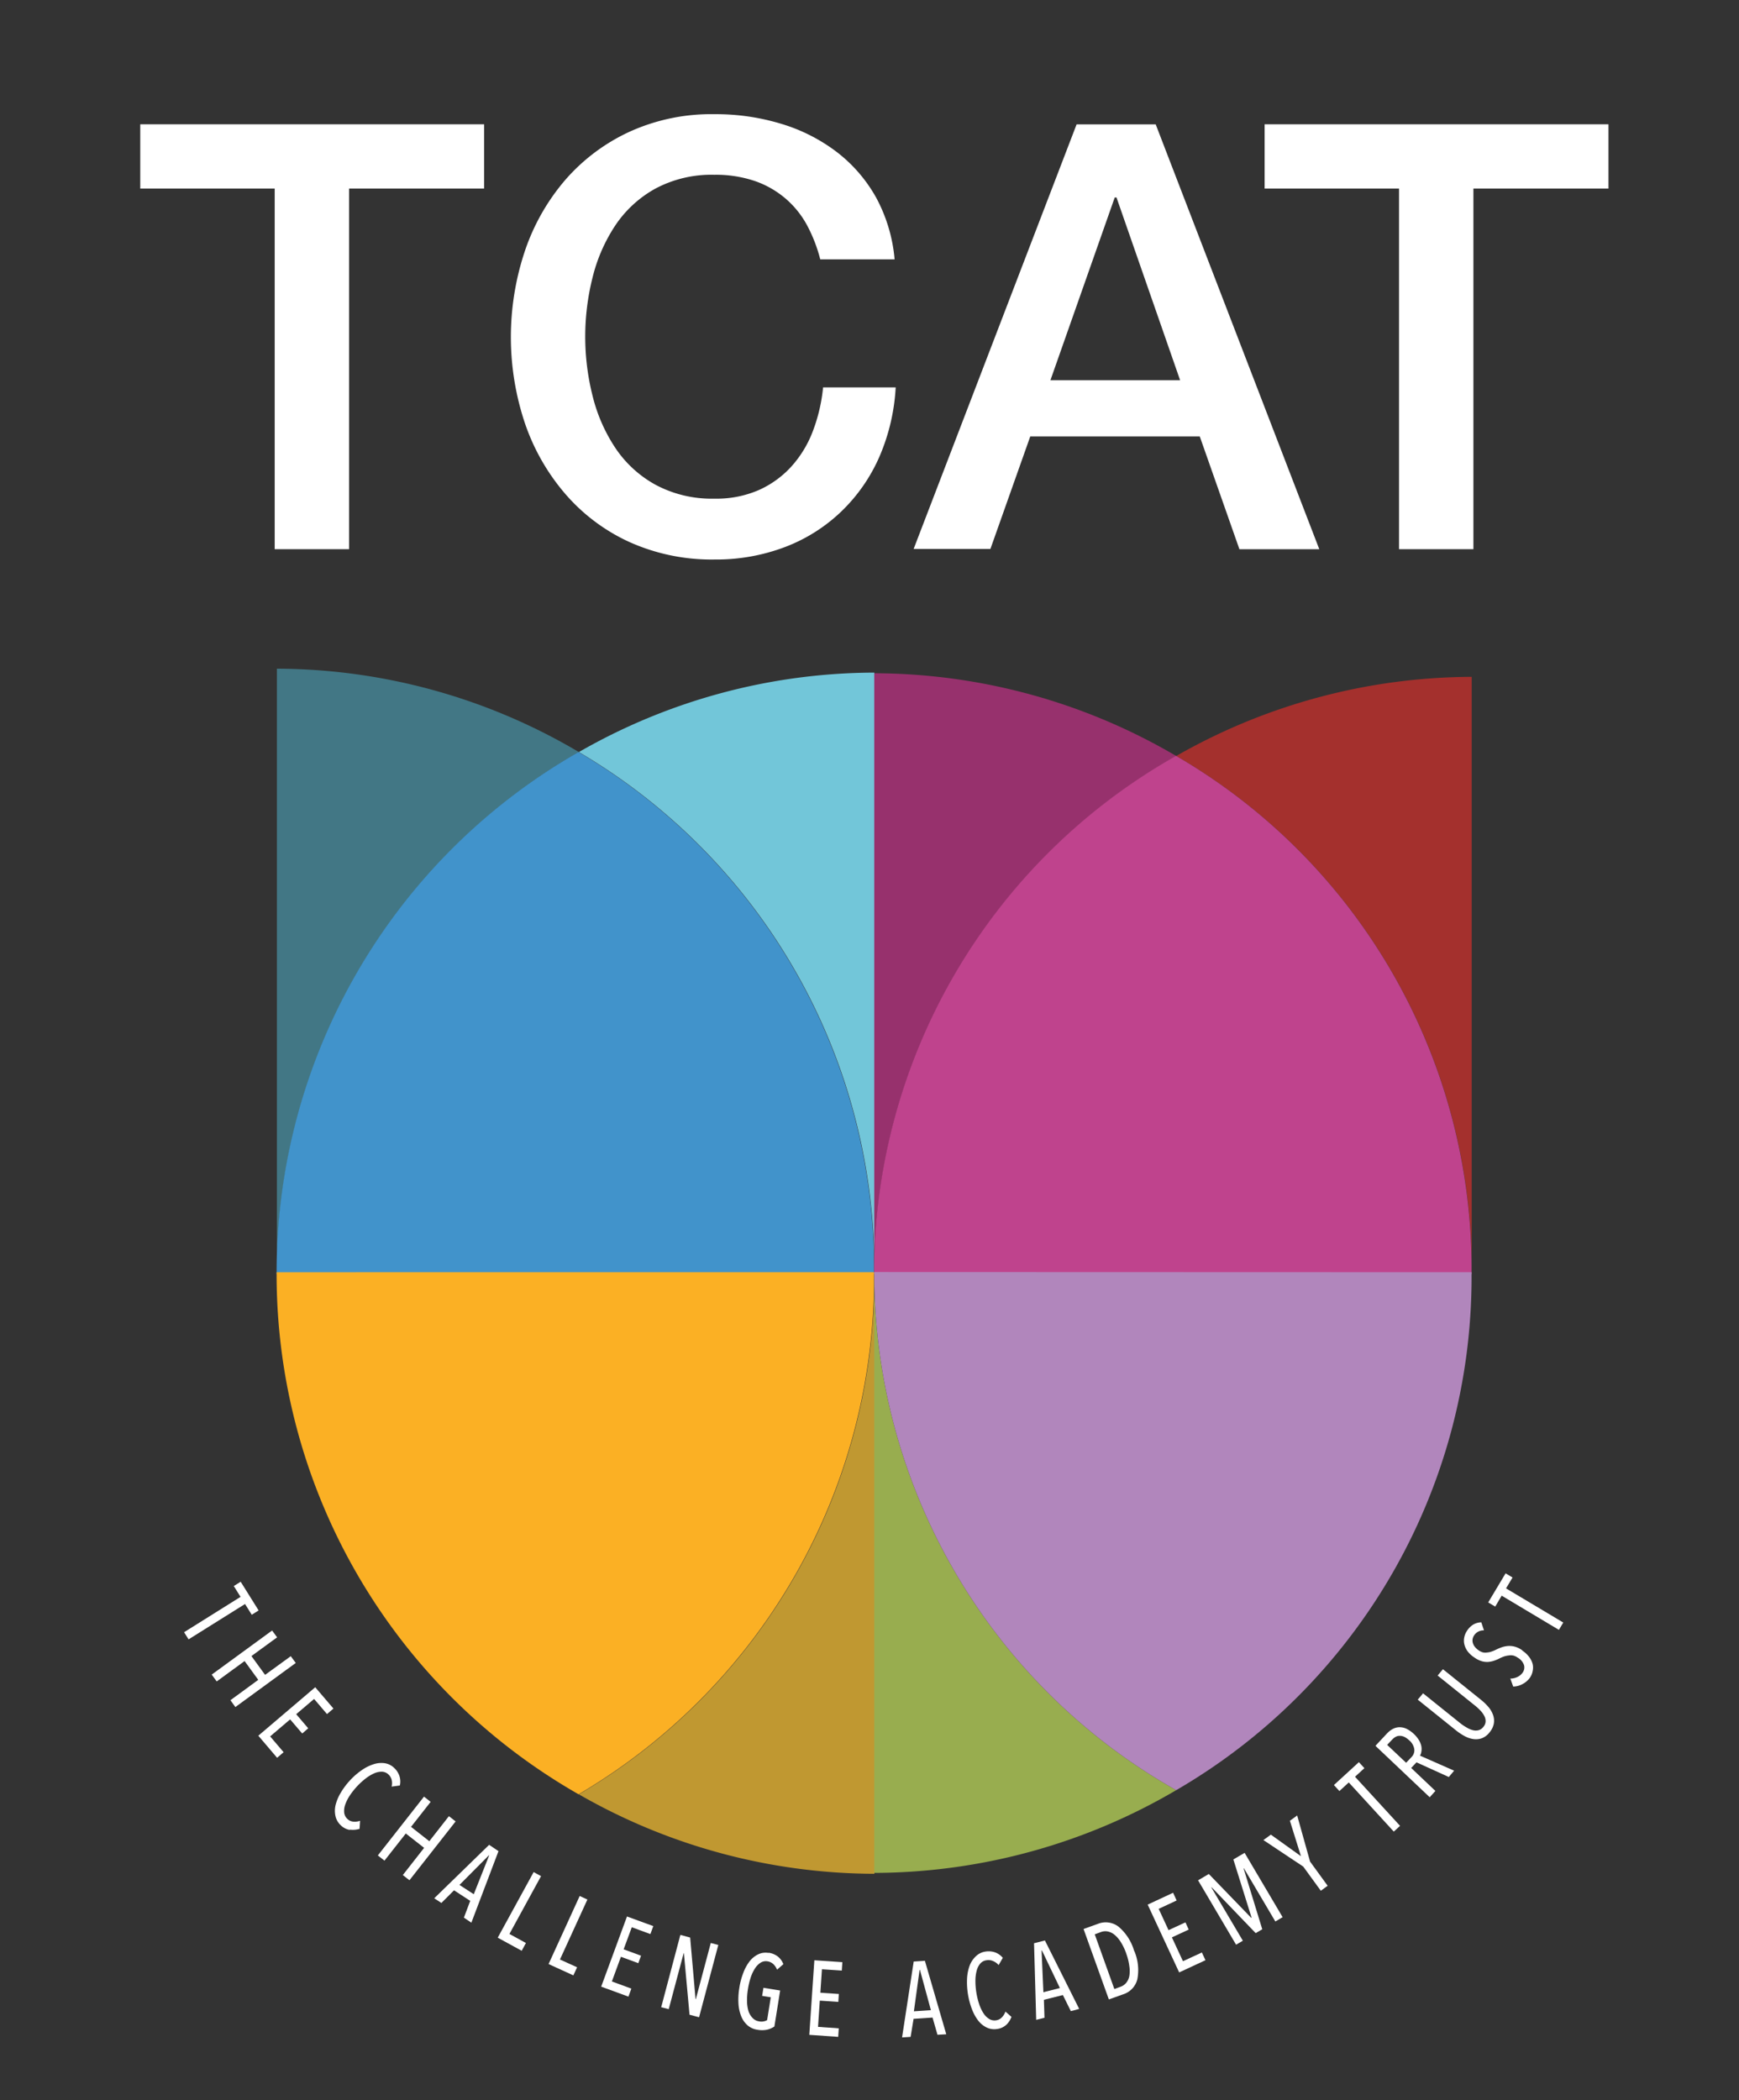
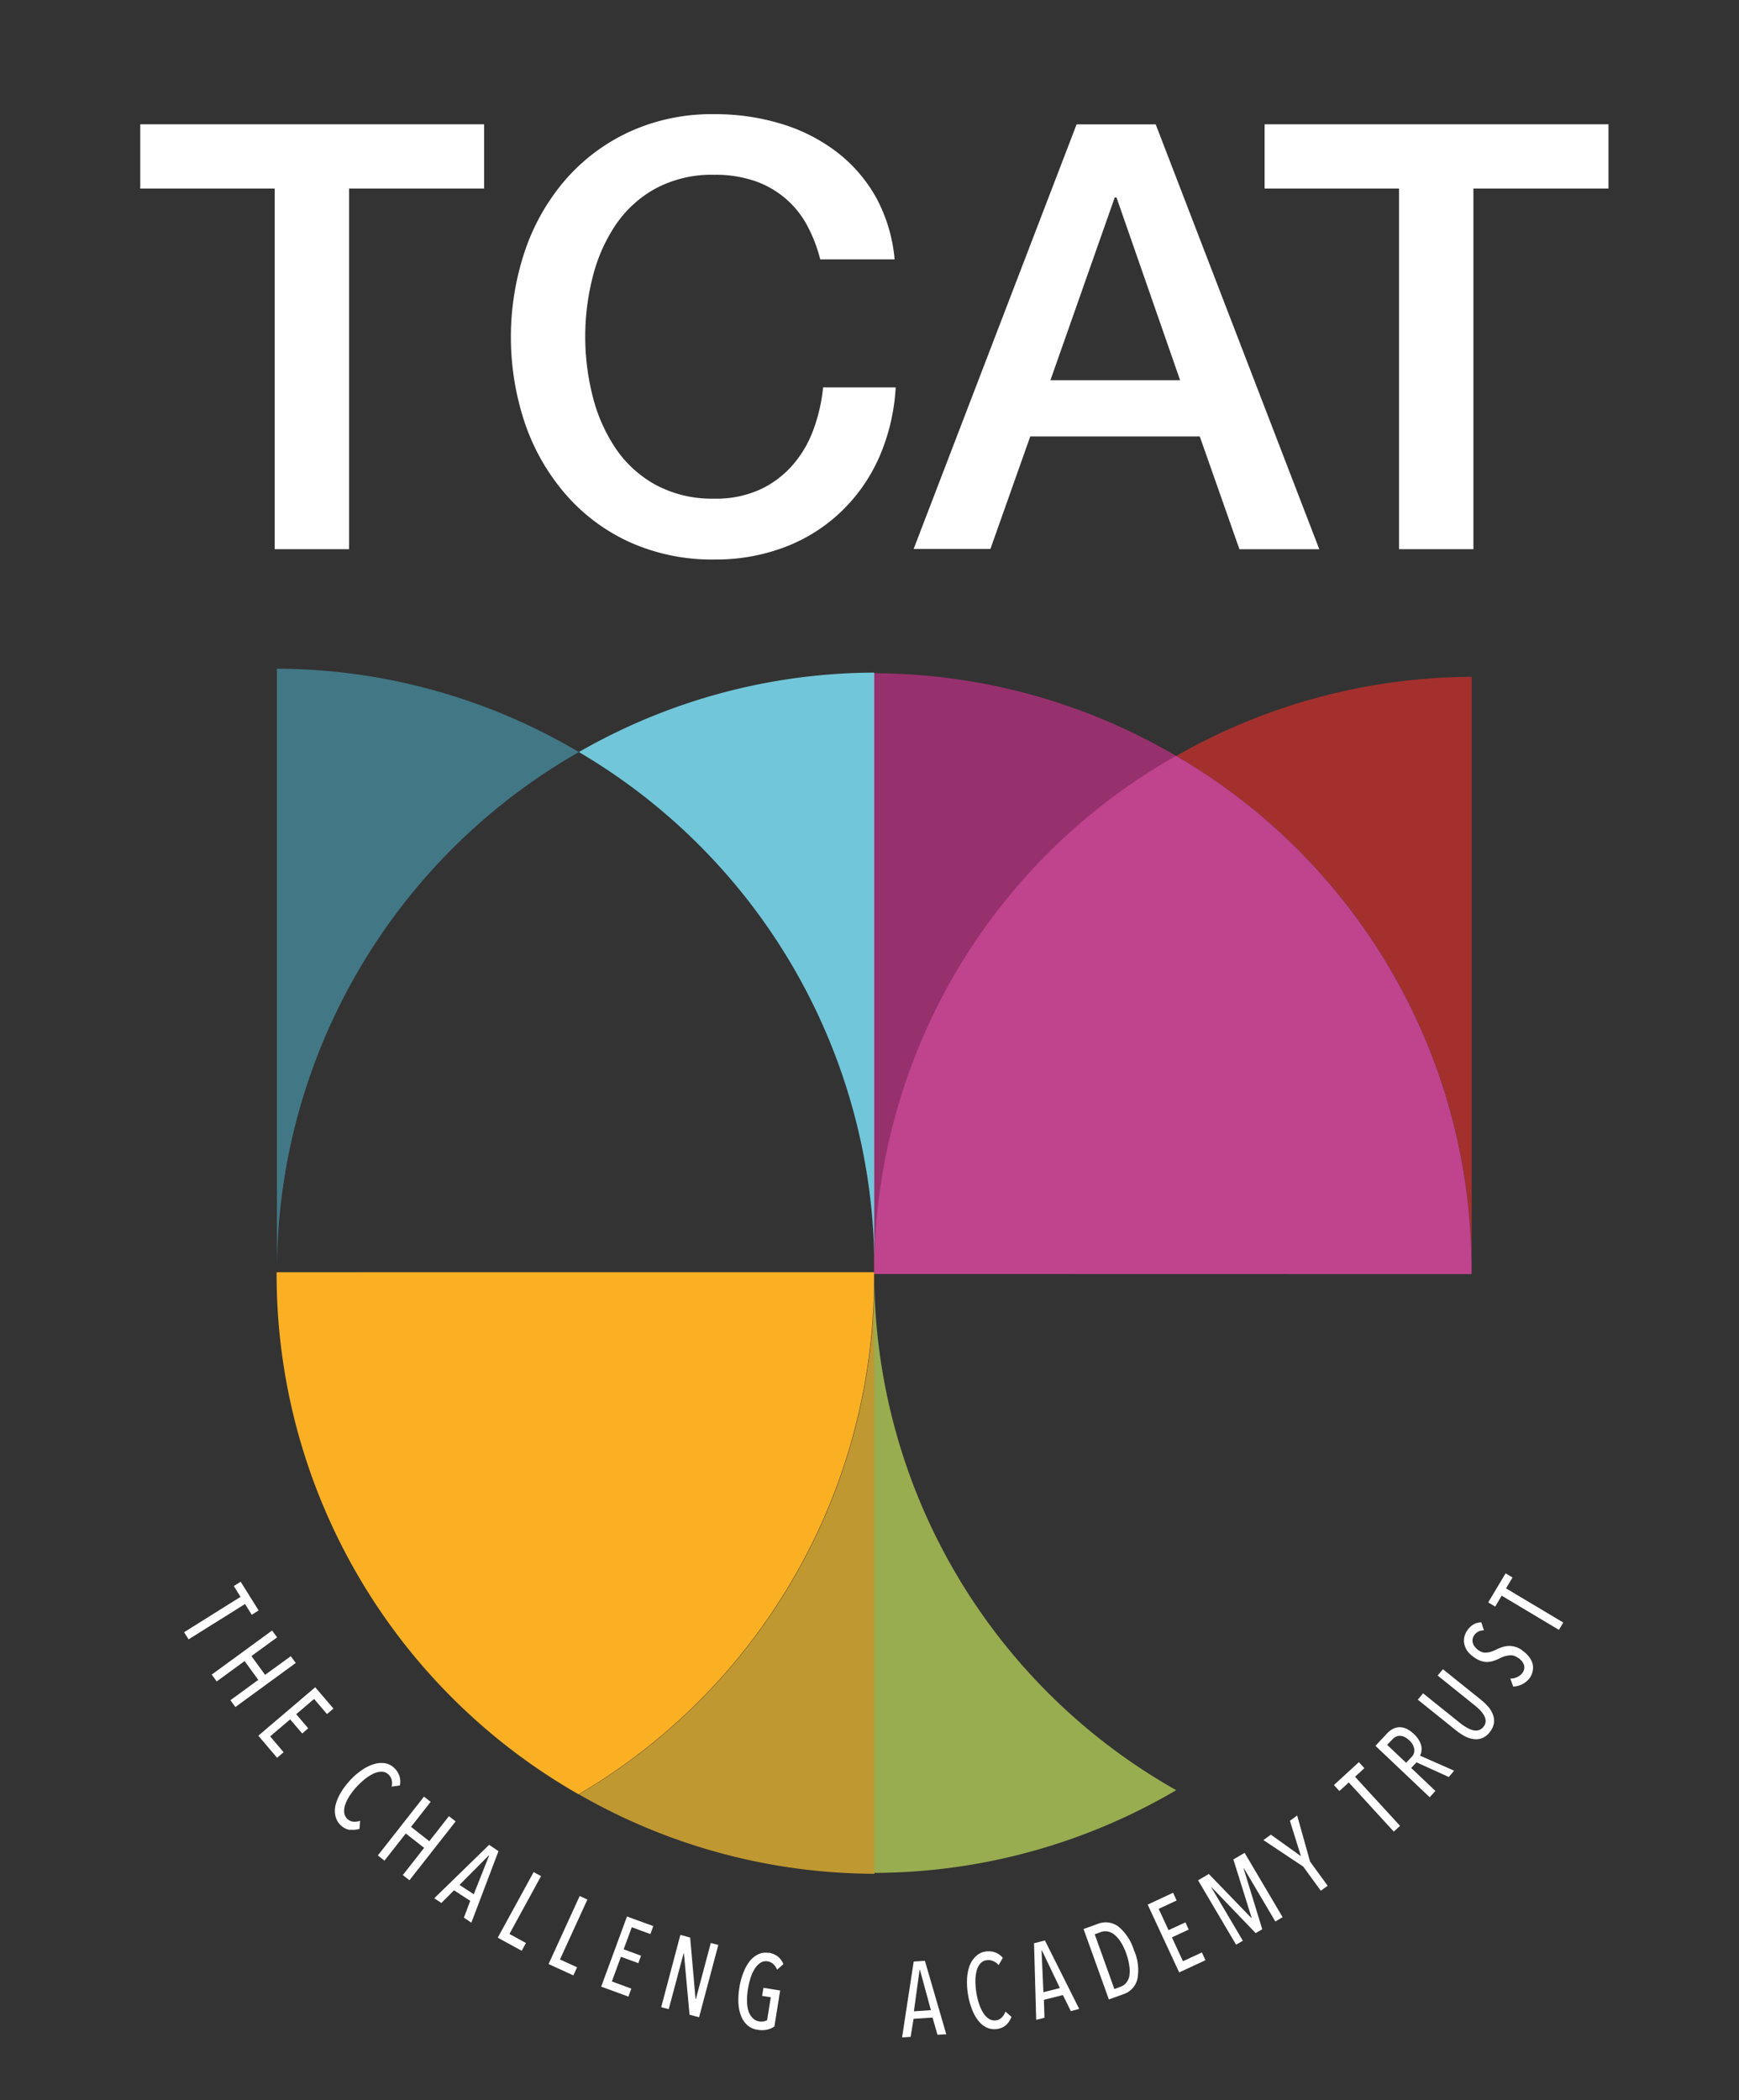
<svg xmlns="http://www.w3.org/2000/svg" id="Layer_1" data-name="Layer 1" viewBox="0 0 275 332">
  <rect x="0" y="0" width="275" height="332" fill="#333333" stroke="none" />
  <defs>
    <style>.cls-1{fill:#fff;}.cls-2{fill:#72c6d9;}.cls-3{fill:#427785;}.cls-4{fill:#4193cb;}.cls-5{fill:#a4302d;}.cls-6{fill:#97316d;}.cls-7{fill:#bf438d;}.cls-8{fill:#c09831;}.cls-9{fill:#fbb024;}.cls-10{fill:#98ad4f;}.cls-11{fill:#b186bc;}</style>
  </defs>
  <title>tcat</title>
  <polygon class="cls-1" points="38.75 253.57 29.82 259.16 29.11 258.03 38.04 252.44 36.97 250.73 38.06 250.05 40.9 254.59 39.81 255.27 38.75 253.57" />
  <polygon class="cls-1" points="36.44 268.78 40.84 265.56 38.68 262.59 34.27 265.81 33.48 264.73 43.03 257.76 43.82 258.84 39.76 261.8 41.92 264.77 45.98 261.82 46.77 262.89 37.22 269.86 36.44 268.78" />
  <polygon class="cls-1" points="40.85 274.39 49.85 266.73 52.73 270.1 51.71 270.97 49.67 268.58 46.84 270.99 48.74 273.22 47.79 274.04 45.88 271.81 42.72 274.5 44.85 277 43.82 277.88 40.85 274.39" />
  <path class="cls-1" d="M55.3,289.28a2.63,2.63,0,0,1-1.4-.72,2.79,2.79,0,0,1-.84-1.42,3.83,3.83,0,0,1,0-1.76,7.12,7.12,0,0,1,.8-1.93,11.31,11.31,0,0,1,1.49-2,11,11,0,0,1,1.88-1.63,6.85,6.85,0,0,1,1.88-.93,3.85,3.85,0,0,1,1.74-.15,2.73,2.73,0,0,1,1.46.72,3.11,3.11,0,0,1,.84,1.26,2.81,2.81,0,0,1,.08,1.54l-1.3.18a2.29,2.29,0,0,0,0-1.1,1.75,1.75,0,0,0-.5-.82,1.57,1.57,0,0,0-1-.44,2.92,2.92,0,0,0-1.24.25,6.5,6.5,0,0,0-1.36.82,11.26,11.26,0,0,0-1.38,1.26,11.55,11.55,0,0,0-1.15,1.46,6.36,6.36,0,0,0-.71,1.42,2.91,2.91,0,0,0-.16,1.27,1.6,1.6,0,0,0,.52,1,1.52,1.52,0,0,0,.94.42,2.48,2.48,0,0,0,1.05-.14l-.08,1.27a3.48,3.48,0,0,1-1.52.13" />
  <polygon class="cls-1" points="63.7 296.42 67.07 292.12 64.17 289.85 60.8 294.14 59.75 293.32 67.05 284.02 68.1 284.85 65 288.8 67.89 291.07 70.99 287.11 72.05 287.94 64.75 297.24 63.7 296.42" />
  <path class="cls-1" d="M77.36,293.3l-.05,0-4.65,4.68,2.26,1.47Zm-4,9.85,1-2.65-2.56-1.67-2,2-1.13-.74,8.68-8.45,1.48,1-4.29,11.31Z" />
  <polygon class="cls-1" points="78.71 306.32 84.39 295.95 85.56 296.59 80.56 305.73 83.17 307.16 82.5 308.39 78.71 306.32" />
  <polygon class="cls-1" points="86.75 310.49 91.67 299.73 92.89 300.29 88.55 309.77 91.26 311 90.67 312.28 86.75 310.49" />
  <polygon class="cls-1" points="95.07 314.06 99.15 302.97 103.31 304.49 102.85 305.75 99.91 304.67 98.62 308.16 101.37 309.17 100.94 310.35 98.19 309.34 96.76 313.24 99.84 314.37 99.38 315.64 95.07 314.06" />
  <polygon class="cls-1" points="109.04 318.5 108.15 308.77 108.11 308.77 105.75 317.62 104.56 317.31 107.59 305.88 109.14 306.3 109.99 316.02 110.04 316.03 112.4 307.16 113.59 307.47 110.55 318.9 109.04 318.5" />
  <path class="cls-1" d="M121.55,308.7a3.13,3.13,0,0,1,1.43.58,2.84,2.84,0,0,1,.9,1.23l-1,.87a2.41,2.41,0,0,0-.62-.91,1.74,1.74,0,0,0-.88-.41,1.56,1.56,0,0,0-1.1.21,3,3,0,0,0-.89.91,6,6,0,0,0-.68,1.45,11.47,11.47,0,0,0-.43,1.8,10.89,10.89,0,0,0-.15,1.89,6,6,0,0,0,.22,1.58A2.81,2.81,0,0,0,119,319a1.71,1.71,0,0,0,1,.54,1.8,1.8,0,0,0,1.31-.19l.58-3.61-1.37-.22.21-1.28,2.64.43-.91,5.69a3.54,3.54,0,0,1-1.18.51,4,4,0,0,1-1.53,0,3,3,0,0,1-1.53-.69,3.74,3.74,0,0,1-1-1.42,6.33,6.33,0,0,1-.44-2,11.22,11.22,0,0,1,.14-2.53,11.06,11.06,0,0,1,.64-2.39,6.85,6.85,0,0,1,1-1.81,3.91,3.91,0,0,1,1.36-1.09,2.72,2.72,0,0,1,1.62-.21" />
-   <polygon class="cls-1" points="127.98 321.68 128.78 309.89 133.21 310.19 133.12 311.52 129.98 311.31 129.73 315.02 132.65 315.22 132.57 316.47 129.64 316.27 129.36 320.42 132.64 320.65 132.55 322 127.98 321.68" />
  <path class="cls-1" d="M145.48,311.42h-.06l-.9,6.54,2.69-.18Zm2.77,10.25-.78-2.72-3,.2L144,322l-1.35.09,1.84-12,1.77-.12,3.38,11.62Z" />
  <path class="cls-1" d="M159.13,320.09a2.61,2.61,0,0,1-1.43.66,2.78,2.78,0,0,1-1.63-.21,3.78,3.78,0,0,1-1.37-1.1,7,7,0,0,1-1-1.82,12,12,0,0,1-.77-4.87,6.91,6.91,0,0,1,.42-2.05,4,4,0,0,1,1-1.47,2.74,2.74,0,0,1,1.46-.71,3.13,3.13,0,0,1,1.51.11,2.82,2.82,0,0,1,1.26.88l-.66,1.14A2.29,2.29,0,0,0,157,310a1.77,1.77,0,0,0-1-.11,1.56,1.56,0,0,0-1,.54,2.89,2.89,0,0,0-.56,1.14,6.33,6.33,0,0,0-.19,1.58,11.74,11.74,0,0,0,.59,3.67,6.37,6.37,0,0,0,.68,1.44,2.9,2.9,0,0,0,.91.91,1.59,1.59,0,0,0,1.11.21,1.54,1.54,0,0,0,.91-.48A2.52,2.52,0,0,0,159,318l.95.84a3.35,3.35,0,0,1-.84,1.28" />
  <path class="cls-1" d="M164.77,308.34h-.06l.29,6.6,2.61-.66Zm4.57,9.59-1.26-2.54-3,.75.09,2.84-1.31.33-.34-12.11,1.72-.44,5.42,10.82Z" />
  <path class="cls-1" d="M178.12,308.88a8.94,8.94,0,0,0-.87-1.85,4.83,4.83,0,0,0-1-1.17,2.48,2.48,0,0,0-1.07-.52,2,2,0,0,0-1.06.08l-1,.37,3.1,8.65,1-.37a2,2,0,0,0,.88-.62,2.39,2.39,0,0,0,.49-1.08,4.76,4.76,0,0,0,0-1.53,8.81,8.81,0,0,0-.49-2m1.26-.45a7.72,7.72,0,0,1,.5,4.48,3.34,3.34,0,0,1-2.24,2.4l-2.27.81-4-11.13,2.28-.82a3.32,3.32,0,0,1,3.25.45,7.84,7.84,0,0,1,2.46,3.8" />
  <polygon class="cls-1" points="186.47 311.81 181.49 301.09 185.51 299.22 186.07 300.44 183.23 301.76 184.79 305.13 187.46 303.9 187.98 305.04 185.32 306.27 187.07 310.04 190.06 308.66 190.63 309.88 186.47 311.81" />
  <polygon class="cls-1" points="201.68 303.76 196.7 295.34 196.66 295.37 199.61 304.99 198.57 305.6 191.6 298.35 191.56 298.38 196.54 306.8 195.47 307.43 189.46 297.25 191.16 296.25 197.87 303.19 197.92 303.15 195.04 293.95 196.82 292.91 202.83 303.08 201.68 303.76" />
  <polygon class="cls-1" points="207.17 294.29 209.95 298.11 208.87 298.9 206.09 295.08 199.79 290.89 200.97 290.03 205.73 293.44 203.98 287.84 205.13 287 207.17 294.29" />
  <polygon class="cls-1" points="214.28 280.88 221.4 288.64 220.41 289.55 213.29 281.78 211.81 283.14 210.94 282.19 214.89 278.57 215.76 279.52 214.28 280.88" />
  <path class="cls-1" d="M222.84,275.12a2.83,2.83,0,0,0-.82-.57,1.71,1.71,0,0,0-.72-.14,1.27,1.27,0,0,0-.61.17,2.16,2.16,0,0,0-.5.39l-.83.87,3,2.83.85-.9a1.51,1.51,0,0,0,.44-1.26,2.32,2.32,0,0,0-.81-1.4m6.27,5.81L224,278.6l-.84.89,3.83,3.63-.9,1-8.58-8.13,1.87-2a3.37,3.37,0,0,1,.88-.67,2.31,2.31,0,0,1,1-.27,2.61,2.61,0,0,1,1.15.24,4.94,4.94,0,0,1,2,1.84,3.3,3.3,0,0,1,.36.94,2.34,2.34,0,0,1,0,.83,1.72,1.72,0,0,1-.22.64l5.4,2.38Z" />
  <path class="cls-1" d="M235.37,269.84a4.1,4.1,0,0,1,.74,1.28,2.68,2.68,0,0,1,.12,1.35,3,3,0,0,1-.66,1.37,2.85,2.85,0,0,1-1.18.93,2.73,2.73,0,0,1-1.33.16,4.08,4.08,0,0,1-1.4-.45,8.84,8.84,0,0,1-1.41-.93l-6.05-4.86.84-1,5.94,4.77a7.71,7.71,0,0,0,1,.66,3.63,3.63,0,0,0,.95.4,1.82,1.82,0,0,0,.89,0,1.48,1.48,0,0,0,.76-.53,1.41,1.41,0,0,0,.35-.85,1.77,1.77,0,0,0-.2-.86,3.69,3.69,0,0,0-.6-.84,7.82,7.82,0,0,0-.85-.79l-5.94-4.77.84-1,6.05,4.86a8.24,8.24,0,0,1,1.21,1.19" />
  <path class="cls-1" d="M240.76,260.95a4.42,4.42,0,0,1,1.06,1,3.19,3.19,0,0,1,.55,1.11,2.58,2.58,0,0,1,0,1.12,2.7,2.7,0,0,1-.44,1.05,3.27,3.27,0,0,1-1.17,1,3.11,3.11,0,0,1-1.47.39l-.45-1.26a2.52,2.52,0,0,0,1.13-.26,2.1,2.1,0,0,0,.82-.69,1.38,1.38,0,0,0,.21-1.19,2.15,2.15,0,0,0-1-1.17,2.12,2.12,0,0,0-.73-.34,2.05,2.05,0,0,0-.72,0,3.46,3.46,0,0,0-.72.16,6.53,6.53,0,0,0-.72.31,6.07,6.07,0,0,1-.89.37,3.62,3.62,0,0,1-.94.18,3,3,0,0,1-1-.13,4,4,0,0,1-1.12-.57,4.1,4.1,0,0,1-1.09-1,3.11,3.11,0,0,1-.51-1.12,2.52,2.52,0,0,1,0-1.09,2.79,2.79,0,0,1,.42-1,3.18,3.18,0,0,1,1-1,2.53,2.53,0,0,1,1.27-.35l.42,1.27a1.75,1.75,0,0,0-1.55.78,1.51,1.51,0,0,0-.23.52,1.37,1.37,0,0,0,0,.61,1.75,1.75,0,0,0,.3.64,2.59,2.59,0,0,0,.65.61,2.15,2.15,0,0,0,.71.33,2,2,0,0,0,.67,0,2.64,2.64,0,0,0,.67-.15,5.58,5.58,0,0,0,.67-.28,8.71,8.71,0,0,1,.89-.38,4.05,4.05,0,0,1,1-.21,3.31,3.31,0,0,1,1.08.1,3.54,3.54,0,0,1,1.15.55" />
  <polygon class="cls-1" points="238.16 251.1 247.21 256.5 246.52 257.66 237.47 252.25 236.45 253.98 235.34 253.32 238.09 248.72 239.19 249.38 238.16 251.1" />
  <polygon class="cls-1" points="22.18 19.65 76.56 19.65 76.56 29.81 55.2 29.81 55.2 86.82 43.44 86.82 43.44 29.81 22.18 29.81 22.18 19.65" />
  <path class="cls-1" d="M129.71,41a23.91,23.91,0,0,0-2.07-5.36,14.87,14.87,0,0,0-3.39-4.23,15.05,15.05,0,0,0-4.84-2.78,19.22,19.22,0,0,0-6.45-1,18.83,18.83,0,0,0-9.27,2.16,18.19,18.19,0,0,0-6.35,5.79,26.09,26.09,0,0,0-3.62,8.23,38.29,38.29,0,0,0,0,18.82,26.06,26.06,0,0,0,3.62,8.23,18.16,18.16,0,0,0,6.35,5.79A18.82,18.82,0,0,0,113,78.83a16.71,16.71,0,0,0,7-1.36,15.48,15.48,0,0,0,5.18-3.76,17.66,17.66,0,0,0,3.38-5.6,26.72,26.72,0,0,0,1.6-6.87h11.48a31.92,31.92,0,0,1-2.59,11,27,27,0,0,1-6,8.61,26.35,26.35,0,0,1-8.84,5.6,30.62,30.62,0,0,1-11.19,2,31.71,31.71,0,0,1-13.5-2.77,29.67,29.67,0,0,1-10.11-7.58A33.8,33.8,0,0,1,83,66.88a42.88,42.88,0,0,1,0-27.19,33.83,33.83,0,0,1,6.35-11.2,30.2,30.2,0,0,1,10.11-7.62A31.22,31.22,0,0,1,113,18.05a35.62,35.62,0,0,1,10.63,1.55,27.52,27.52,0,0,1,8.8,4.51,23.49,23.49,0,0,1,6.16,7.2A25.07,25.07,0,0,1,141.47,41Z" />
  <path class="cls-1" d="M166.11,60.11h20.51L176.56,31.22h-.28Zm4.14-40.45h12.51l25.87,67.17H196L189.73,69H162.92l-6.3,17.78H144.48Z" />
  <polygon class="cls-1" points="199.98 19.65 254.36 19.65 254.36 29.81 233 29.81 233 86.82 221.24 86.82 221.24 29.81 199.98 29.81 199.98 19.65" />
  <path class="cls-2" d="M91.54,118.89a94.64,94.64,0,0,1,46.73,81.6V106.33a94.29,94.29,0,0,0-46.73,12.56" />
-   <path class="cls-3" d="M43.79,201.42h0c0-.1,0-.21,0-.31Z" />
  <path class="cls-3" d="M91.54,118.89a94.24,94.24,0,0,0-47.75-13.18v95.4a94.68,94.68,0,0,1,47.75-82.22" />
-   <path class="cls-4" d="M138.22,201.42c0-.31,0-.62,0-.93a94.64,94.64,0,0,0-46.73-81.6,94.68,94.68,0,0,0-47.75,82.22c0,.11,0,.21,0,.31" />
  <path class="cls-5" d="M186,119.51a93.8,93.8,0,0,1,46.73,81V107A94.83,94.83,0,0,0,186,119.51" />
  <path class="cls-3" d="M138.27,201.42h0c0-.1,0-.21,0-.31Z" />
  <path class="cls-6" d="M186,119.51a94.8,94.8,0,0,0-47.75-13.08v94.68A93.84,93.84,0,0,1,186,119.51" />
  <path class="cls-7" d="M232.71,201.42c0-.31,0-.61,0-.93a93.8,93.8,0,0,0-46.74-81,93.84,93.84,0,0,0-47.75,81.6c0,.1,0,.21,0,.31" />
  <path class="cls-8" d="M91.54,283.66a94.64,94.64,0,0,0,46.73-81.6v94.16a94.29,94.29,0,0,1-46.73-12.56" />
  <path class="cls-3" d="M43.79,201.12h0c0,.1,0,.21,0,.31Z" />
  <path class="cls-9" d="M138.22,201.12c0,.31,0,.62,0,.93a94.64,94.64,0,0,1-46.73,81.6,94.68,94.68,0,0,1-47.75-82.22c0-.11,0-.21,0-.31" />
  <path class="cls-3" d="M138.27,201.12h0c0,.1,0,.2,0,.31Z" />
  <path class="cls-10" d="M186,283a94.77,94.77,0,0,1-47.75,13.08V201.43A93.84,93.84,0,0,0,186,283" />
-   <path class="cls-11" d="M232.71,201.12c0,.31,0,.61,0,.93A93.79,93.79,0,0,1,186,283a93.84,93.84,0,0,1-47.75-81.6c0-.1,0-.21,0-.31" />
</svg>